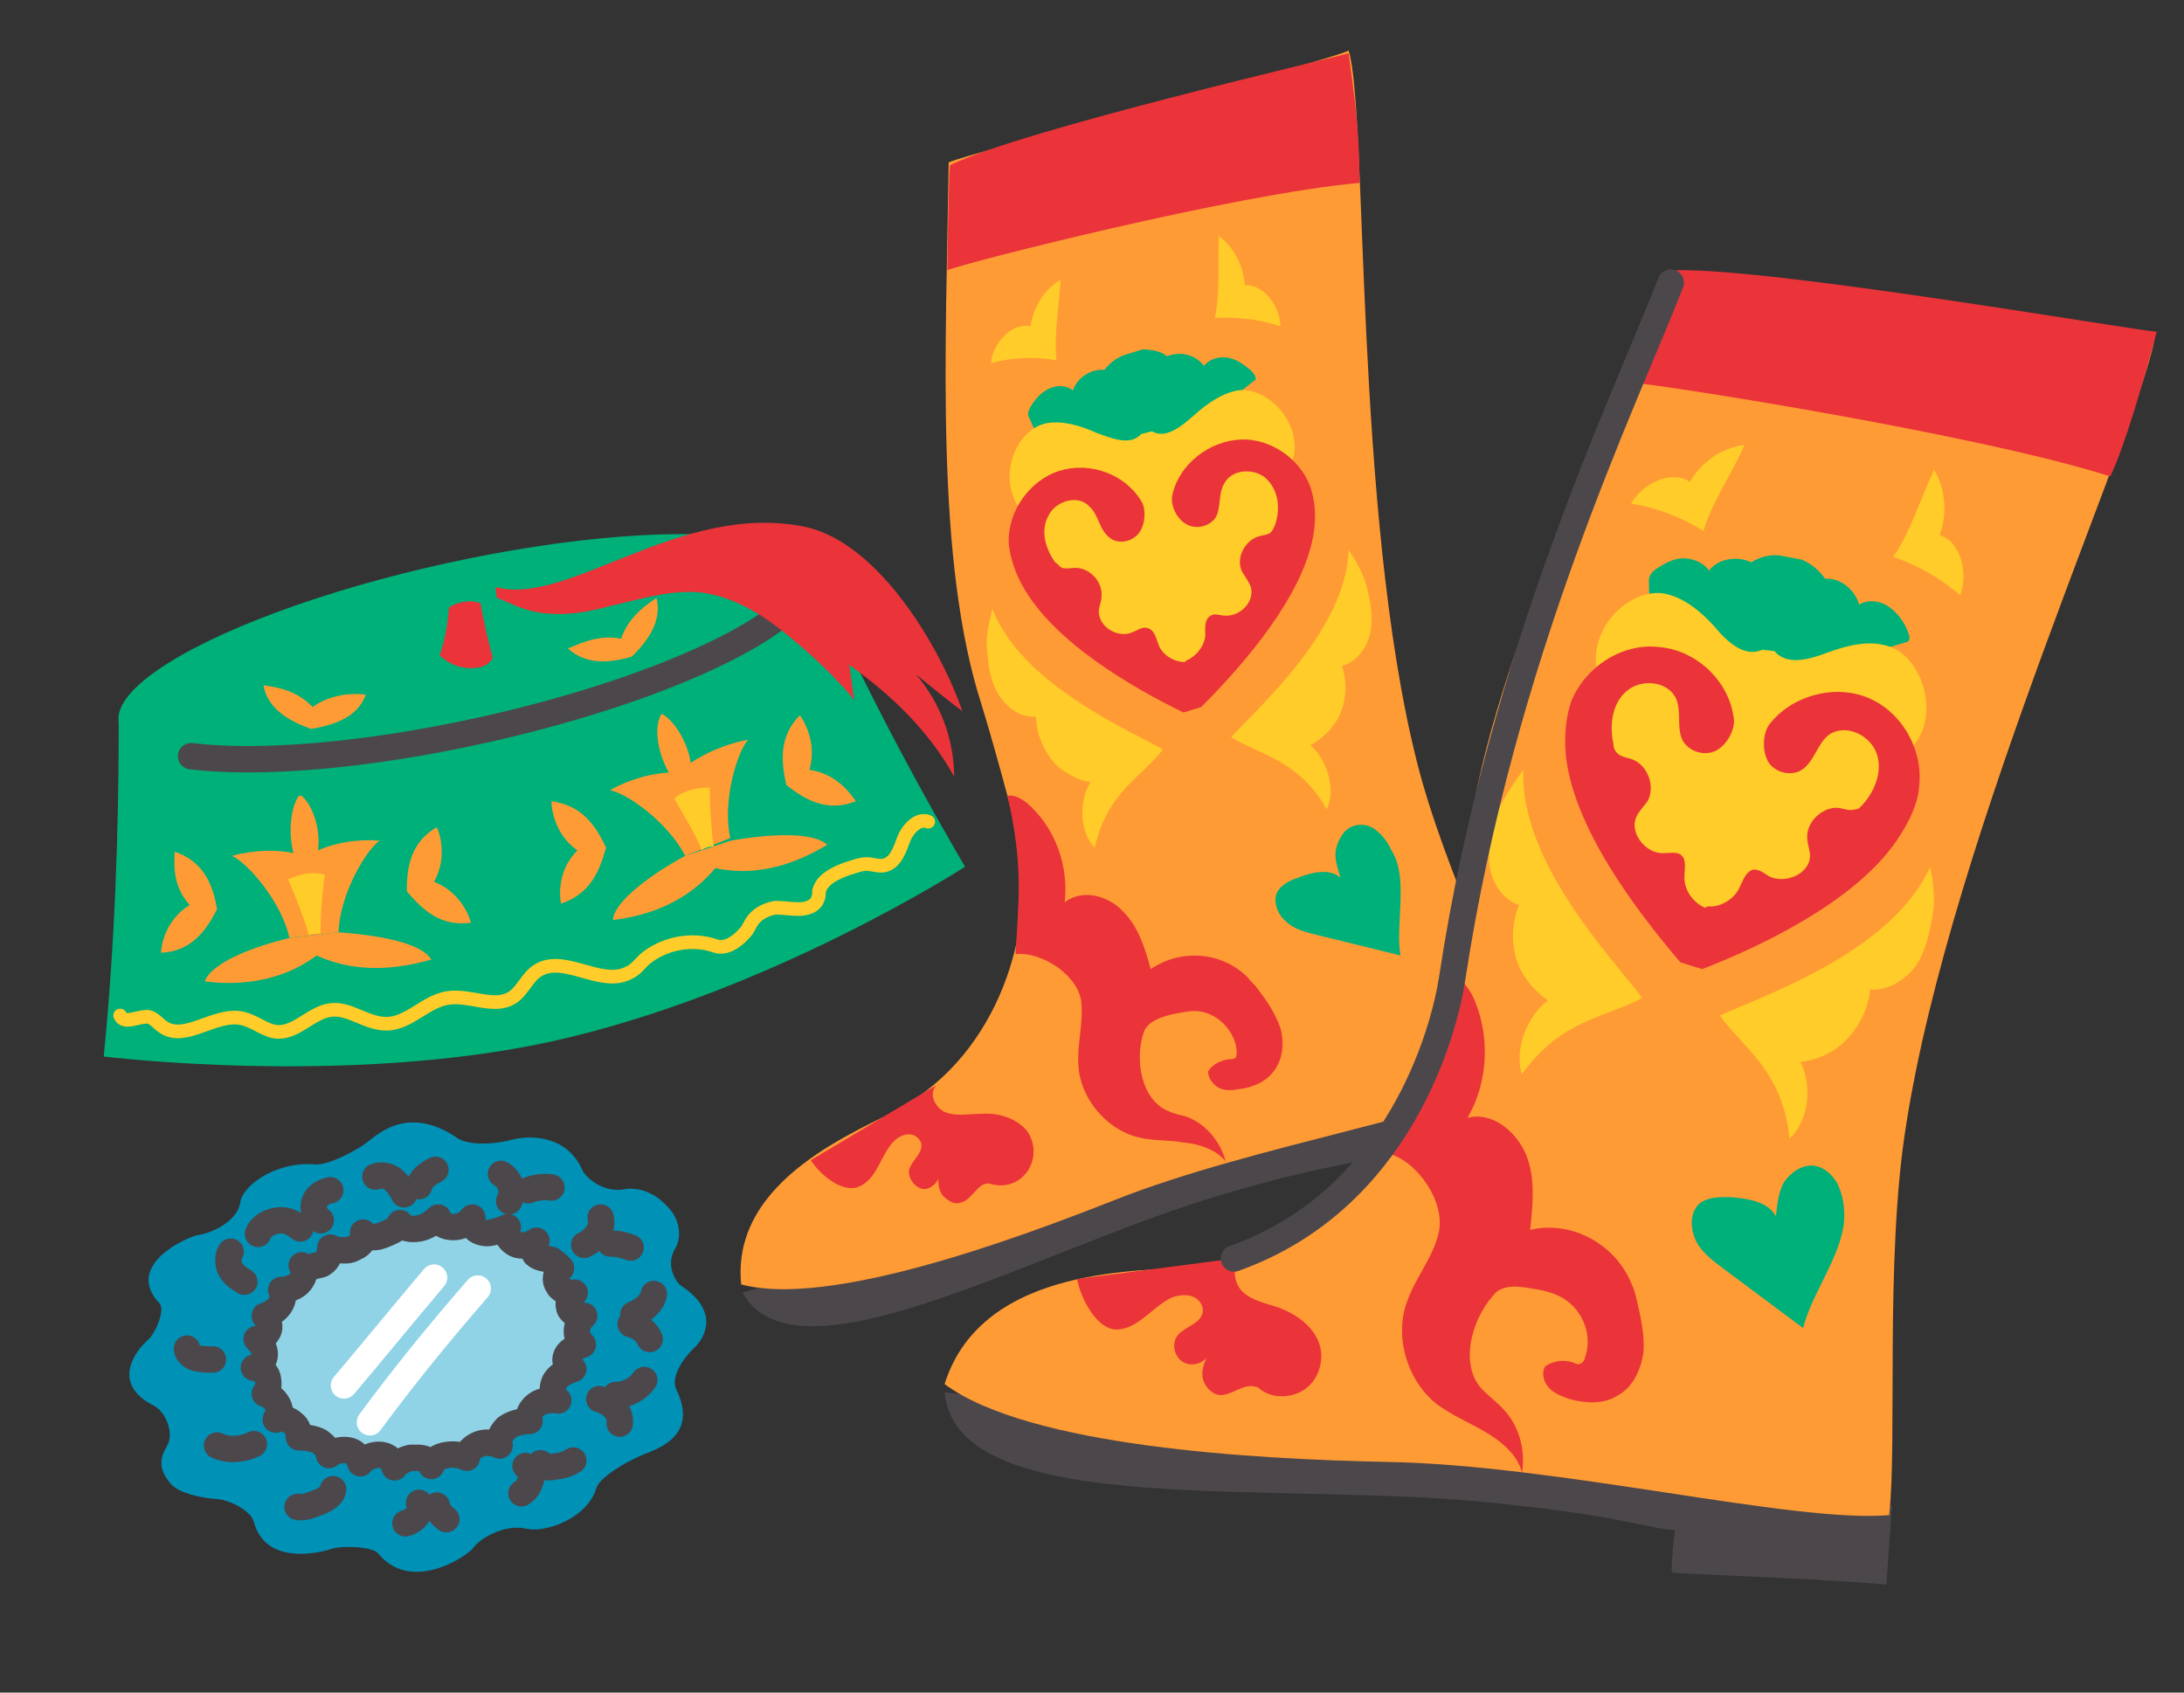
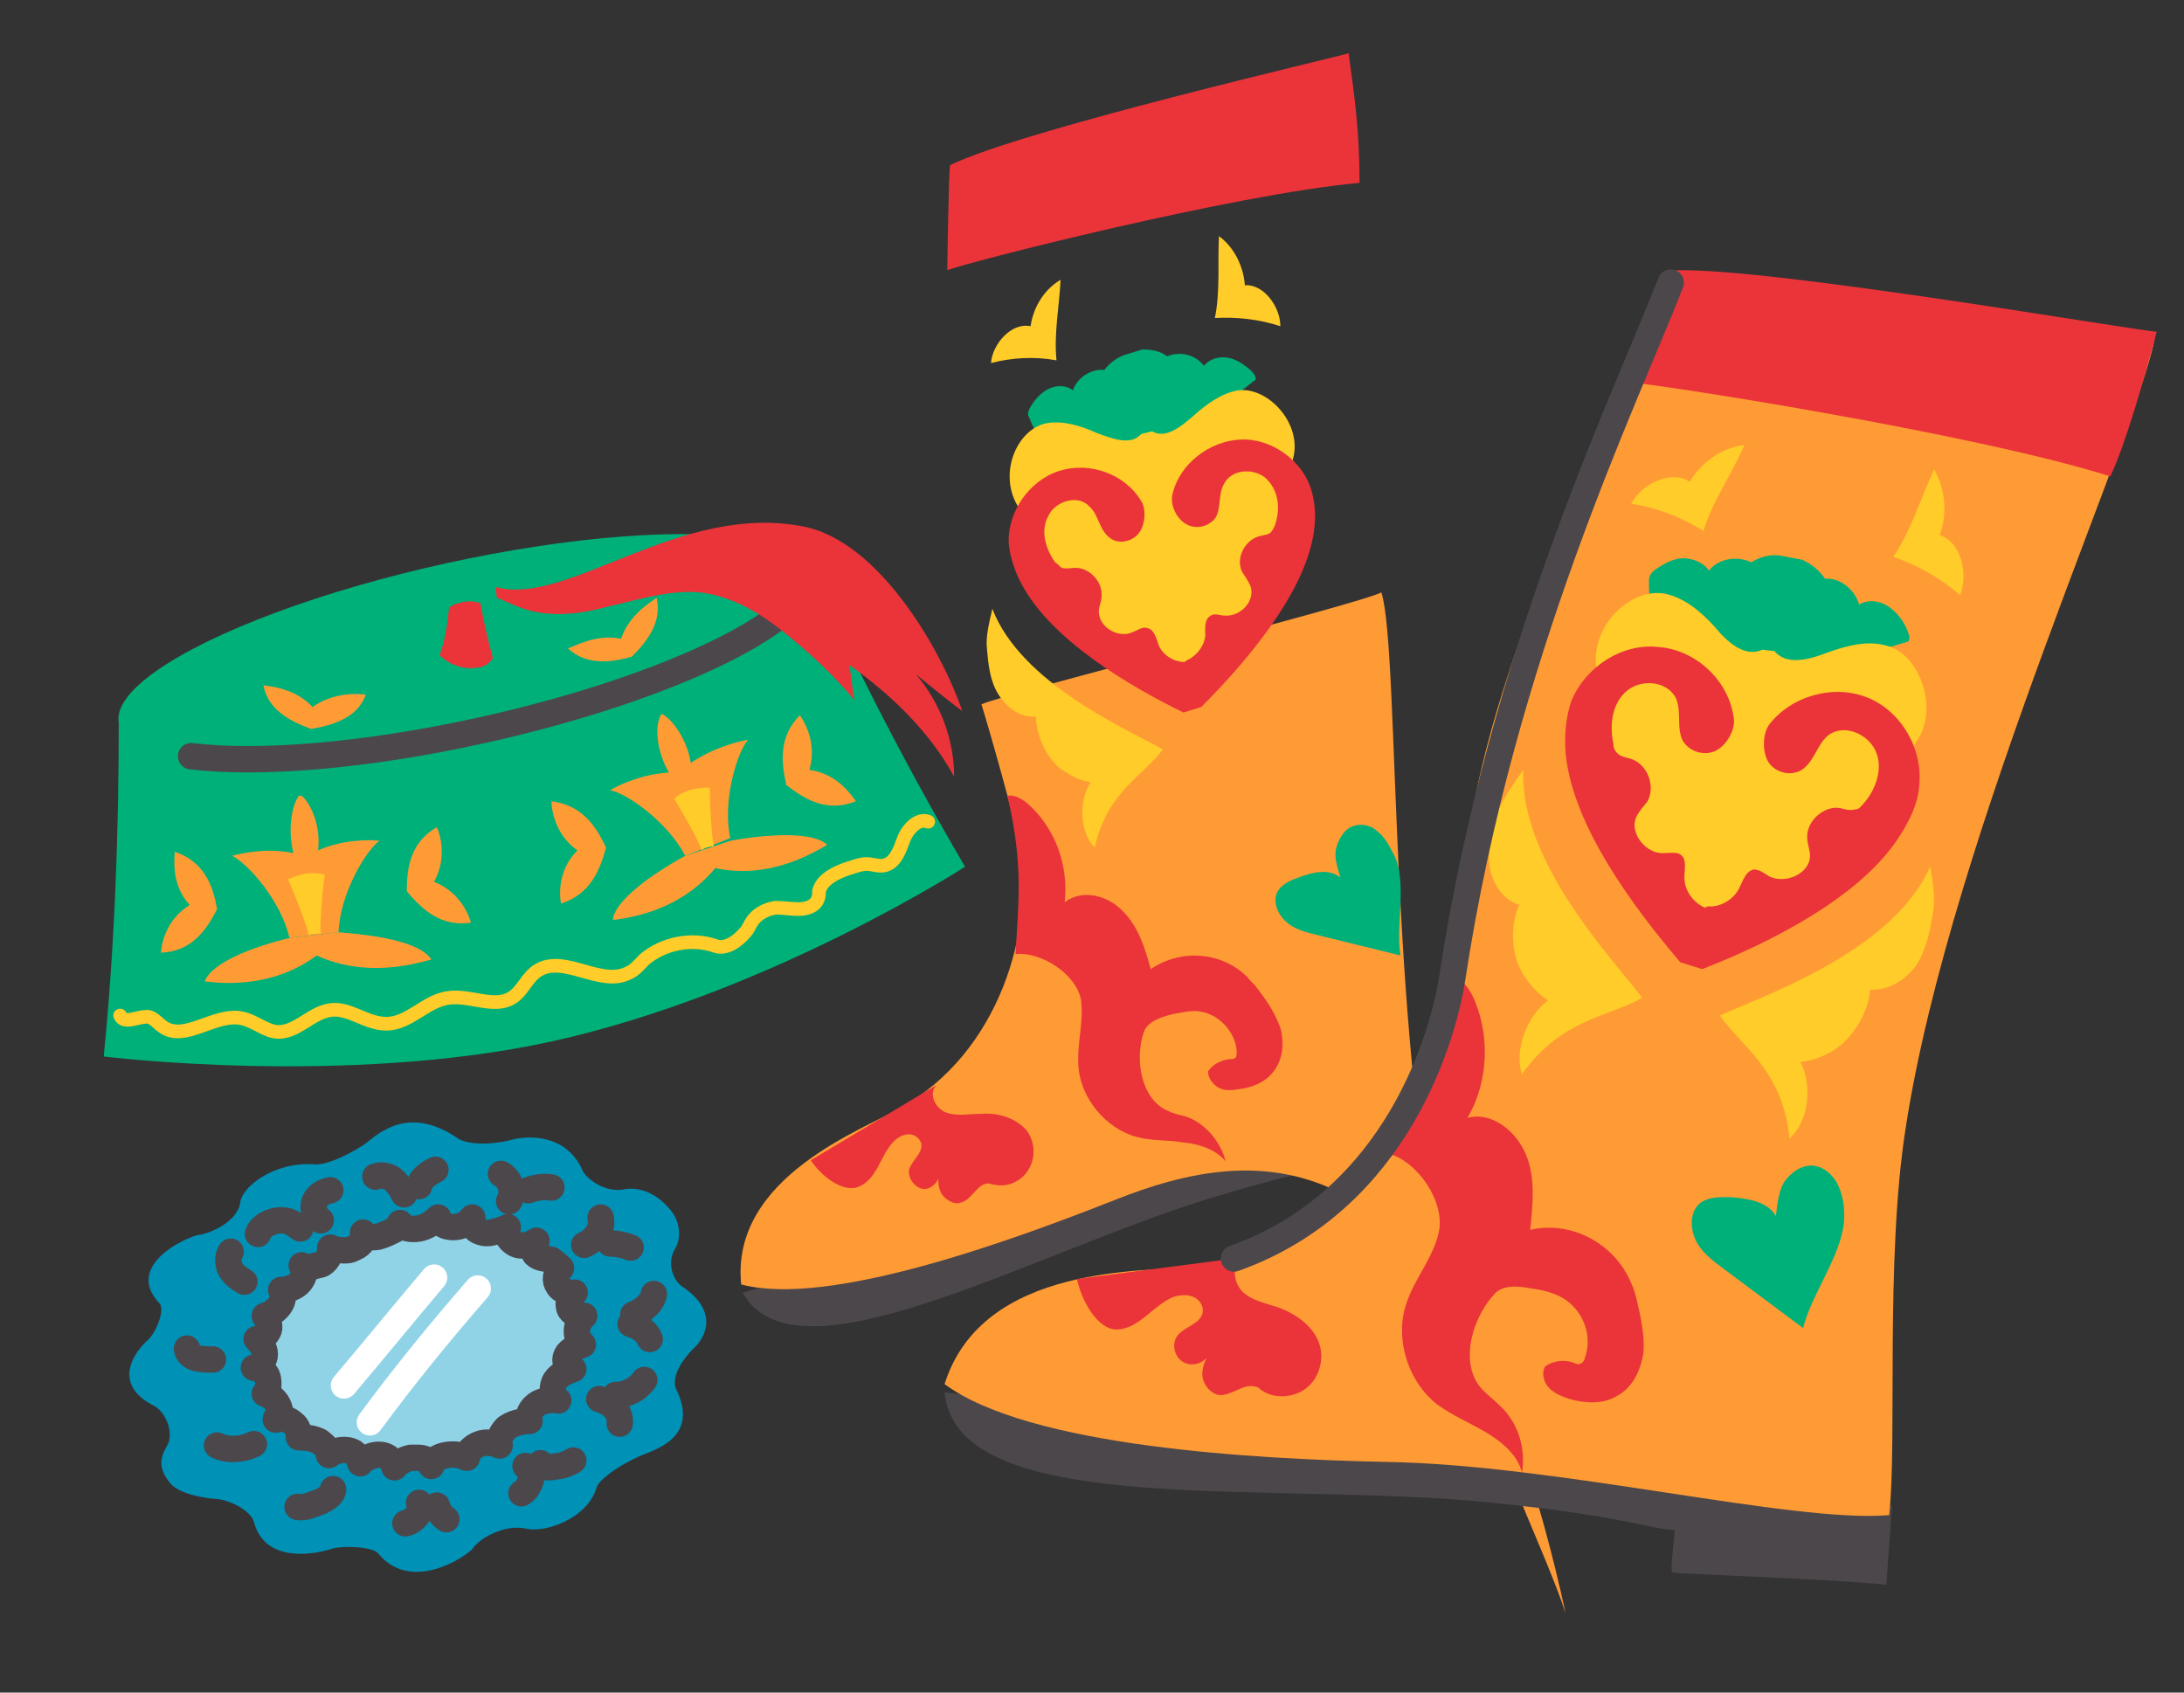
<svg xmlns="http://www.w3.org/2000/svg" id="Слой_1" x="0px" y="0px" viewBox="0 0 160 124" style="enable-background:new 0 0 160 124;" xml:space="preserve">
  <rect x="0" y="0" width="160" height="124" fill="#333333" stroke="none" />
  <style type="text/css"> .st0{fill:#4C474B;} .st1{fill:#FF9B35;} .st2{fill:#00B079;} .st3{fill:#FFCC29;} .st4{fill:#EA3439;} .st5{fill:none;stroke:#4C474B;stroke-width:1.933;stroke-linecap:round;stroke-miterlimit:10;} .st6{fill:none;stroke:#FFCC29;stroke-linecap:round;stroke-linejoin:round;stroke-miterlimit:10;} .st7{fill:#0091B7;} .st8{fill:#90D3E7;} .st9{fill:none;stroke:#4C474B;stroke-width:1.933;stroke-linecap:round;stroke-linejoin:round;stroke-miterlimit:10;} .st10{fill:none;stroke:#FFFFFF;stroke-width:1.933;stroke-linecap:round;stroke-miterlimit:10;} </style>
  <g>
    <path class="st0" d="M112.1,78.2c0.5,1.4,1.1,3.3,1.6,4.7c-3,0.9-12.6,4.6-12.7,4.5c-0.1-0.1-0.4-1-0.9-2.5 c-1.5,0.5-3.4,0.5-10.5,2.6c-13.4,3.9-31.2,14.4-35.2,7.2" />
-     <path class="st1" d="M81.7,87.9c-7.6,3-21,7.9-27.4,6.2c-0.8-7.9,9.1-11.4,11.6-12.9c7.4-4.1,9.9-13.2,8.8-19.3 c-0.4-2-2.2-8.4-2.8-10.3c-3.4-10.6-2.6-25.9-2.4-39.7c1.4-0.7,27.9-7.4,29.3-8.2c1.4,4.4,0.4,33.9,5,52.1c2,8,7.1,18.3,8.5,22.7 C106.7,81.6,91.8,83.9,81.7,87.9z" />
+     <path class="st1" d="M81.7,87.9c-7.6,3-21,7.9-27.4,6.2c-0.8-7.9,9.1-11.4,11.6-12.9c7.4-4.1,9.9-13.2,8.8-19.3 c-0.4-2-2.2-8.4-2.8-10.3c1.4-0.7,27.9-7.4,29.3-8.2c1.4,4.4,0.4,33.9,5,52.1c2,8,7.1,18.3,8.5,22.7 C106.7,81.6,91.8,83.9,81.7,87.9z" />
    <path class="st2" d="M92,27.8c0-0.3-0.2-0.5-0.4-0.7c-0.5-0.4-1-0.8-1.7-0.9c-0.6-0.1-1.3,0.1-1.7,0.6c-0.6-0.8-1.7-1.1-2.7-0.7 c-0.5-0.4-1.2-0.5-1.8-0.5L82.4,26c-0.6,0.2-1.1,0.6-1.5,1.1c-1-0.1-2,0.6-2.3,1.5c-0.5-0.4-1.2-0.4-1.8-0.1 c-0.6,0.3-1,0.8-1.3,1.3c-0.1,0.2-0.3,0.5-0.1,0.8c0.3,0.7,0.6,1.5,1.3,1.9c0.7,0.3,1.5,0.4,2.2,0.5c1.5,0.2,3,0.3,4.5,0.1 C86.4,32.7,89.5,29.7,92,27.8z" />
    <path class="st3" d="M94.7,33.7c0.8-2.6-1.8-5.4-4-5.1c-1.2,0.2-2.3,1-3.2,1.8c-0.9,0.8-2.1,1.8-3.1,1.2l-0.8,0.2 c-0.8,0.9-2.2,0.3-3.3-0.1c-1.1-0.5-2.4-0.9-3.6-0.7c-2.2,0.4-3.7,3.8-2,6.3c0.9,1.4,0.5,3.7,1.3,5.2c0.3,0.6,0.7,1,1.1,1.5 c2.4,2.5,5.4,4.4,8.6,5.6c0.5,0.2,1,0.3,1.5,0.3c1.1,0,2-0.8,2.7-1.5c2.7-2.9,4.5-6.6,5.1-10.4C95.1,36.6,95.3,34.7,94.7,33.7z" />
    <path class="st3" d="M85.2,54.9c-2.5-1.4-10.4-4.8-12.5-10.3c-0.2,0.9-0.5,2-0.4,2.9c0.1,1.1,0.2,2.3,0.8,3.3 c0.6,1,1.6,1.8,2.8,1.7c0,1.4,0.8,3.1,1.9,3.9c0.6,0.4,1.3,0.8,2.1,0.9c-0.9,1.4-0.8,3.7,0.3,4.8C81.1,58,83.8,56.8,85.2,54.9z" />
    <path class="st4" d="M88,51.8c3.2-3.2,7.4-8.1,8.2-12.5c0.2-1.1,0.2-2.2-0.1-3.3c-0.6-2.2-2.9-3.9-5.2-3.8s-4.5,1.8-5,4 c-0.2,0.8,0.3,1.8,1,2.2s1.6,0.2,2.1-0.4c0.5-0.7,0.2-1.8,0.7-2.6c0.6-1.1,2.3-1.1,3.1-0.3c0.9,0.9,1,2.2,0.6,3.4 c-0.1,0.2-0.2,0.4-0.3,0.5c-0.2,0.2-0.6,0.2-0.9,0.3c-1,0.3-1.7,1.6-1.2,2.6c0.2,0.3,0.4,0.6,0.6,1c0.4,1.1-0.7,2.3-1.9,2.2 c-0.3,0-0.7-0.2-1,0c-0.5,0.3-0.4,0.9-0.4,1.5c-0.1,0.8-0.7,1.5-1.4,1.8l-0.1,0.1c-0.8,0-1.6-0.5-1.9-1.2c-0.2-0.5-0.3-1.2-0.9-1.3 c-0.3-0.1-0.7,0.2-1,0.3c-1,0.5-2.5-0.3-2.5-1.5c0-0.4,0.2-0.7,0.2-1.1c0.1-1.1-0.9-2.1-1.9-2.1c-0.3,0-0.7,0.1-1,0 c-0.2-0.1-0.3-0.3-0.5-0.4c-0.7-1-1.1-2.3-0.5-3.4c0.5-1.1,2.2-1.6,3-0.7c0.7,0.6,0.7,1.7,1.5,2.3c0.6,0.5,1.6,0.3,2.1-0.3 c0.5-0.6,0.6-1.8,0.2-2.4c-1.2-2-3.8-2.9-6-2.2c-2.2,0.7-3.8,3-3.7,5.3c0.1,1.1,0.5,2.2,1,3.1c2.2,4,7.7,7.3,11.8,9.3L88,51.8z" />
-     <path class="st3" d="M90.2,54c1.9-2.1,8.4-7.8,8.6-13.7c0.5,0.7,1.1,1.8,1.3,2.6c0.3,1.1,0.5,2.3,0.3,3.4c-0.2,1.1-1,2.2-2.1,2.5 c0.5,1.3,0.3,3.2-0.6,4.3c-0.4,0.6-1,1.1-1.7,1.5c1.2,1,1.9,3.2,1.2,4.7C95.1,55.6,92.2,55.3,90.2,54z" />
    <path class="st3" d="M77.4,26.4c-1.6-0.3-3.3-0.2-4.8,0.2c0.1-1.4,1.5-3,2.9-2.7c0.2-1.4,1-2.7,2.2-3.4 C77.6,22.4,77.2,24.5,77.4,26.4z" />
    <path class="st3" d="M89,23.3c1.6-0.1,3.3,0.1,4.8,0.6c0-1.4-1.2-3.1-2.6-3c-0.1-1.4-0.8-2.8-1.9-3.6C89.2,19.2,89.4,21.4,89,23.3z " />
    <path class="st4" d="M98.8,3.9c0.4,3,0.8,5.5,0.8,9.5c-9.1,0.8-29.1,5.9-30.2,6.4c0-0.4,0.1-7.2,0.2-7.7 C74.9,9.5,97.9,4.2,98.8,3.9z" />
    <path class="st4" d="M73.8,58.3c0.5-0.1,1,0.2,1.4,0.5c2.1,1.8,3.1,4.6,2.8,7.3c1.3-1,3.2-0.5,4.3,0.7c1.1,1.1,1.6,2.7,2,4.2 c2.2-1.5,5.2-1.3,7.1,0.6c0.2,0.3,0.5,0.5,0.7,0.8c0.7,0.9,1.3,1.8,1.7,2.9c0.3,1.1,0.2,2.3-0.5,3.2c-0.6,0.8-1.6,1.2-2.6,1.3 c-0.5,0.1-1,0.1-1.4-0.1s-0.8-0.7-0.8-1.2c0.3-0.5,0.9-0.8,1.5-0.9c0.2,0,0.4,0,0.5-0.1c0.1-0.1,0.1-0.3,0.1-0.5 c-0.1-1.4-1.3-2.7-2.7-2.9c-0.7-0.1-1.4,0.1-2,0.2c-0.8,0.2-1.8,0.5-2.1,1.3c-0.7,2-0.2,5,1.8,5.8c0.4,0.2,0.9,0.3,1.3,0.4 c1.4,0.5,2.5,1.8,2.9,3.3c-0.7-0.9-2-1.3-3.1-1.4c-1.1-0.2-2.3-0.1-3.4-0.4c-2.3-0.6-4.2-2.9-4.3-5.3c-0.1-1.6,0.4-3.1,0.2-4.7 c-0.3-1.9-2.9-3.6-4.8-3.4C74.6,66.1,75,63.4,73.8,58.3z" />
    <path class="st4" d="M68.6,79.5c-0.6,0.6-0.1,1.7,0.7,2s1.7,0.1,2.6,0.1c1.2-0.1,2.5,0.3,3.3,1.2c0.6,0.8,0.7,1.9,0.2,2.8 c-0.5,0.9-1.5,1.4-2.5,1.2c-0.2,0-0.4-0.1-0.5-0.1c-0.8,0-1.2,1.2-2,1.4c-0.5,0.2-1.1-0.2-1.4-0.6c-0.3-0.5-0.3-1.1-0.2-1.6 c0.1,0.6-0.6,1.3-1.2,1.2c-0.6-0.1-1.1-0.8-1-1.4c0.2-0.7,1-1.2,0.9-1.9c-0.1-0.4-0.5-0.7-0.9-0.7c-0.4,0-0.8,0.2-1.1,0.5 c-1,1-1.2,2.7-2.5,3.3c-1.2,0.6-2.9-0.8-3.6-1.9" />
    <path class="st2" d="M102.6,70c-2-0.5-4.1-1-6.1-1.5c-0.8-0.2-1.7-0.4-2.3-1c-0.6-0.5-1-1.5-0.6-2.2c0.3-0.5,0.9-0.8,1.5-1 c1-0.4,2.3-0.7,3.1,0c-0.2-0.7-0.5-1.5-0.3-2.2s0.6-1.4,1.3-1.6c0.6-0.2,1.3,0,1.7,0.4c0.5,0.4,0.8,0.9,1.1,1.5 C103.2,64.4,102.2,67.8,102.6,70z" />
  </g>
  <g>
    <path class="st2" d="M70.7,63.5c-4.1-7-7.9-14.3-11.3-21.9L8.7,52.8c0,8.3-0.3,16.5-1.1,24.6c0,0,17.7,2.2,32.8-1.1 C56.3,72.8,70.7,63.5,70.7,63.5z" />
    <ellipse transform="matrix(0.977 -0.215 0.215 0.977 -9.393 8.428)" class="st2" cx="34" cy="47.4" rx="25.9" ry="6.3" />
    <path class="st5" d="M59.2,41.7c0.8,3.4-9.9,8.7-23.9,11.8C26.7,55.4,18.9,56,14,55.4" />
    <path class="st1" d="M22.9,51.8c-1.3-1.4-3.1-1.5-3.6-1.6c0.3,1.7,1.8,2.6,3.5,3.2c1.8-0.3,3.4-0.9,4-2.5 C26.3,50.8,24.4,50.7,22.9,51.8z" />
    <path class="st1" d="M45.5,46.8c0.6-1.8,2.2-2.7,2.6-3c0.4,1.7-0.6,3.1-1.8,4.3c-1.7,0.5-3.4,0.6-4.7-0.6 C42,47.4,43.7,46.4,45.5,46.8z" />
    <g>
      <path class="st1" d="M24.8,68.3c0.1-2.8,2-6,3-6.7c-0.7-0.1-2.7-0.1-4.5,0.7c0.2-1.6-0.4-3.3-1.2-4l-0.2,0 c-0.6,0.8-0.8,2.7-0.4,4.2c-1.9-0.4-3.8,0-4.5,0.2c1.1,0.5,3.6,3.3,4.2,6" />
      <path class="st1" d="M24.8,68.3c2.7,0.2,6,0.7,6.8,2c-1.5,0.4-4.9,1.3-8.4-0.3c-3.1,2.3-6.6,2.1-8.2,1.9c0.5-1.4,3.7-2.6,6.3-3.2" />
      <path class="st1" d="M31.8,64.6c2,0.8,2.6,2.6,2.7,3c-2.2,0.3-3.5-0.9-4.7-2.3c0-1.8,0.3-3.6,2.2-4.7C32.2,61,32.8,62.8,31.8,64.6 z" />
      <path class="st1" d="M13.9,66.3c-1.8,1.1-2.1,3-2.1,3.5c2.2-0.1,3.3-1.6,4.1-3.2c-0.3-1.8-1-3.5-3.1-4.2 C12.8,62.9,12.5,64.8,13.9,66.3z" />
      <path class="st3" d="M23.5,68.4c-0.1-0.8,0.2-3.9,0.3-4.3c-1.2-0.4-2.3,0.2-2.7,0.3c0.7,1.6,1.5,3.8,1.5,4.1 C22.9,68.4,23.2,68.4,23.5,68.4z" />
    </g>
    <g>
      <path class="st1" d="M50.2,62.7c-1.3-2.5-4.3-4.6-5.5-4.8c0.6-0.4,2.4-1.2,4.3-1.3c-0.8-1.4-1.1-3.2-0.6-4.2l0.1-0.1 c0.9,0.5,1.9,2.1,2.1,3.6c1.6-1.1,3.5-1.6,4.2-1.7c-0.8,0.9-1.9,4.5-1.3,7.2" />
      <path class="st1" d="M50.2,62.7C47.8,64,45,66,44.9,67.4c1.6-0.2,5-0.8,7.5-3.8c3.8,0.8,6.8-0.9,8.2-1.7c-1-1-4.4-0.8-7.1-0.3" />
      <path class="st1" d="M42.3,62.3c-1.5,1.5-1.3,3.4-1.2,3.9c2.1-0.7,2.8-2.3,3.3-4.1c-0.8-1.7-1.8-3.1-4-3.4 C40.4,59.2,40.6,61.1,42.3,62.3z" />
      <path class="st1" d="M59.3,56.4c2.1,0.3,3.1,1.9,3.4,2.3c-2,0.8-3.6,0-5.1-1.2c-0.4-1.8-0.5-3.6,1-5.1 C58.8,52.7,59.9,54.3,59.3,56.4z" />
      <path class="st3" d="M51.4,62.3c-0.2-0.8-1.8-3.4-2-3.8c0.9-0.8,2.2-0.8,2.6-0.8c0,1.7,0.2,4.1,0.3,4.3C52,62,51.6,62.1,51.4,62.3 z" />
    </g>
    <path class="st6" d="M8.8,74.4c0.3,0.7,1.4,0,2.1,0.1c0.4,0.1,0.7,0.5,1,0.7c1.6,1.2,3.8-1,5.8-0.6c1,0.2,1.8,1,2.7,1 c1.4,0,2.4-1.4,3.8-1.6c1.4-0.2,2.6,1,4.1,1c1.7,0,2.9-1.7,4.6-1.9c1.6-0.2,3.3,0.8,4.6,0c0.8-0.5,1.1-1.5,1.9-2 c1.9-1.2,4.6,1.2,6.6,0.2c0.5-0.2,0.8-0.6,1.2-1c1.4-1.2,3.5-1.6,5.2-1c0.8,0.3,1.7-0.4,2.2-1c0.2-0.2,0.3-0.5,0.5-0.8 c0.4-0.6,1.1-0.9,1.7-1c0.6,0,1.1,0.1,1.7,0.1c0.6,0,1.2-0.2,1.4-0.7c0.1-0.2,0.1-0.4,0.1-0.6c0.2-0.9,1.3-1.4,2.2-1.7 c0.4-0.1,0.8-0.3,1.3-0.3c0.4,0,0.9,0.2,1.3,0.1c0.8-0.2,1.1-1.1,1.4-1.9c0.3-0.8,1.1-1.6,1.8-1.3" />
    <path class="st4" d="M36.1,48.2c-0.2,0.4-0.7,0.7-1.1,0.7c-1,0.2-2.1-0.2-2.8-0.9c0.4-1,0.6-2.4,0.7-3.5c0.6-0.4,1.6-0.6,2.3-0.3 C35.4,45.4,35.8,47.1,36.1,48.2z" />
    <path class="st4" d="M36.4,43.8c0.6,0.2,1.1,0.5,1.7,0.7c2.1,0.8,4.4,0.5,6.6-0.1c2.2-0.5,4.4-1.2,6.6-1c2.5,0.3,4.7,1.7,6.6,3.3 c1.7,1.4,3.3,2.9,4.7,4.6c-0.2-0.9-0.2-1.7-0.4-2.6c3.1,2.2,5.9,4.9,7.7,8.2c0-2.7-1-5.4-2.8-7.5c1.1,0.9,2.2,1.8,3.4,2.7 C69,47.7,64.5,39.8,59,38.6c-9.2-1.9-17.4,5.9-22.7,4.4" />
  </g>
  <g>
    <path class="st0" d="M138.6,110.3c-0.1,1.8-0.3,4.1-0.4,5.8c-3.6-0.4-15.6-0.8-15.7-0.9c-0.1-0.1,0-1.3,0.2-3.1 c-1.9-0.1-3.8-1-12.4-1.9c-16.2-1.9-40.2,1.4-41.1-8.2" />
    <path class="st1" d="M101.5,107.1c-9.5-0.2-26.1-1.1-32.3-5.7c2.8-8.9,14.9-8.2,18.3-8.6c9.9-1.1,16.6-9.7,18.2-16.8 c0.5-2.3,1.4-10,1.6-12.3c1.1-12.9,8.9-29.1,15.4-43.8c1.9-0.2,33.4,4.6,35.2,4.5c-0.5,5.4-15,36.6-18.3,58.3 c-1.5,9.6-0.6,23-1.2,28.3C131.3,111.6,114.2,107.3,101.5,107.1z" />
    <path class="st2" d="M139.8,47c0.2-0.3,0-0.6-0.1-0.9c-0.3-0.7-0.8-1.3-1.4-1.7c-0.6-0.4-1.5-0.5-2.1-0.1c-0.3-1.1-1.4-2-2.5-1.9 c-0.4-0.6-1-1.1-1.7-1.4l-1.6-0.3c-0.7-0.1-1.5,0.1-2.1,0.5c-1-0.5-2.4-0.3-3.1,0.6c-0.4-0.6-1.2-0.9-1.9-0.9c-0.7,0-1.4,0.4-2,0.8 c-0.3,0.2-0.5,0.5-0.5,0.8c0,0.9,0,1.9,0.6,2.6s1.4,1.1,2.1,1.6c1.5,0.9,3.1,1.7,4.8,2.2C131.7,49.8,136.3,48,139.8,47z" />
    <path class="st3" d="M140.2,54.6c2-2.4,0.5-6.7-2-7.3c-1.4-0.4-2.9,0-4.3,0.5c-1.3,0.5-3,1-3.9-0.1l-0.9-0.1 c-1.3,0.6-2.6-0.6-3.5-1.7c-1-1.1-2.2-2.1-3.6-2.4c-2.5-0.5-5.7,2.4-5,5.8c0.4,1.9-1.1,4.2-1,6.2c0,0.7,0.3,1.4,0.6,2.1 c1.5,3.8,3.8,7.2,6.7,9.9c0.4,0.4,0.9,0.8,1.4,1c1.2,0.5,2.5,0.1,3.6-0.4c4.2-1.8,7.8-5,10.2-8.9C139.2,57.9,140.4,55.9,140.2,54.6 z" />
    <path class="st3" d="M120.3,73.1c-2-2.7-9-9.9-8.7-16.7c-0.6,0.8-1.4,2-1.8,2.9c-0.5,1.3-0.8,2.6-0.7,3.9s0.9,2.7,2.2,3.1 c-0.7,1.5-0.6,3.7,0.3,5.1c0.5,0.8,1.1,1.4,1.8,1.9c-1.5,1.1-2.5,3.6-1.9,5.4C114.4,74.6,117.9,74.5,120.3,73.1z" />
    <path class="st4" d="M124.7,71c4.9-1.9,11.7-5.3,14.5-9.8c0.7-1.1,1.3-2.3,1.4-3.6c0.3-2.7-1.3-5.5-3.8-6.5s-5.6-0.1-7.2,2 c-0.5,0.7-0.5,2.1,0,2.8c0.5,0.7,1.6,1,2.4,0.5c0.9-0.6,1.1-1.8,1.9-2.5c1.1-0.9,2.9-0.2,3.5,1.1s0,2.9-0.9,3.9 c-0.2,0.2-0.3,0.4-0.6,0.4c-0.4,0.1-0.7,0-1.1-0.1c-1.2-0.2-2.5,1-2.4,2.2c0,0.4,0.2,0.9,0.2,1.3c0,1.3-1.8,2.1-3,1.5 c-0.3-0.2-0.7-0.5-1.1-0.5c-0.6,0.1-0.8,0.8-1.1,1.4c-0.4,0.8-1.4,1.4-2.3,1.3l-0.2,0.1c-0.9-0.4-1.5-1.3-1.5-2.2 c0-0.6,0.2-1.4-0.3-1.7c-0.3-0.2-0.8-0.1-1.2-0.1c-1.3,0.1-2.6-1.5-2-2.7c0.2-0.4,0.5-0.7,0.8-1.1c0.6-1.1,0-2.7-1.2-3.1 c-0.4-0.1-0.8-0.2-1-0.4c-0.2-0.2-0.3-0.4-0.3-0.7c-0.3-1.4-0.1-3,1-3.9s3-0.7,3.6,0.6c0.4,1,0,2.2,0.5,3.1 c0.5,0.8,1.6,1.1,2.4,0.7c0.8-0.4,1.5-1.6,1.3-2.5c-0.4-2.7-2.8-4.9-5.5-5.1c-2.7-0.3-5.4,1.5-6.4,4c-0.4,1.2-0.5,2.5-0.4,3.8 c0.5,5.3,5,11.3,8.4,15.3L124.7,71z" />
    <path class="st3" d="M126,74.4c3-1.4,12.6-4.6,15.4-10.9c0.2,1,0.4,2.4,0.2,3.4c-0.2,1.3-0.5,2.7-1.2,3.8c-0.8,1.1-2.1,1.9-3.4,1.8 c-0.1,1.6-1.2,3.5-2.6,4.4c-0.8,0.5-1.6,0.8-2.5,0.9c0.9,1.7,0.6,4.4-0.8,5.6C130.6,78.4,127.6,76.7,126,74.4z" />
    <path class="st3" d="M124.8,38.9c-1.6-1-3.4-1.7-5.3-2c0.8-1.5,3-2.5,4.3-1.6c0.8-1.4,2.3-2.5,4-2.7 C126.9,34.7,125.4,36.8,124.8,38.9z" />
    <path class="st3" d="M138.7,40.8c1.8,0.6,3.5,1.6,4.9,2.8c0.6-1.5,0.1-3.9-1.5-4.4c0.6-1.6,0.4-3.4-0.4-4.8 C140.7,36.5,140,38.9,138.7,40.8z" />
    <path class="st4" d="M158,24.3c-0.9,3.4-2.3,8.3-3.4,10.6c-10.1-3.2-34-6.9-35.4-6.9c0.2-0.5,3.4-7.7,3.6-8.2 C129.8,19.6,156.9,24.3,158,24.3z" />
    <path class="st4" d="M106.5,71.6c0.6,0.1,1,0.7,1.3,1.2c1.4,2.8,1.3,6.4-0.3,9.1c1.8-0.5,3.6,1,4.3,2.7s0.5,3.6,0.3,5.5 c3-0.7,6.2,1,7.4,3.9c0.2,0.4,0.3,0.8,0.4,1.2c0.3,1.3,0.6,2.6,0.5,3.9c-0.2,1.3-0.8,2.6-2,3.2c-1,0.6-2.3,0.5-3.4,0.2 c-0.6-0.2-1.1-0.4-1.5-0.8c-0.4-0.4-0.6-1.1-0.3-1.6c0.6-0.4,1.3-0.5,2-0.3c0.2,0.1,0.4,0.2,0.6,0.1c0.2-0.1,0.3-0.3,0.3-0.4 c0.6-1.6-0.1-3.5-1.6-4.4c-0.7-0.4-1.5-0.6-2.3-0.7c-1-0.2-2.2-0.3-2.8,0.5c-1.7,1.9-2.5,5.3-0.7,7c0.4,0.4,0.8,0.7,1.2,1.1 c1.3,1.2,1.9,3.1,1.6,4.9c-0.3-1.3-1.5-2.3-2.7-3s-2.4-1.2-3.5-2c-2.2-1.7-3.2-5-2.2-7.6c0.6-1.7,1.9-3.2,2.3-5 c0.5-2.2-1.5-5.2-3.7-5.8C103.8,80.3,105.5,77.6,106.5,71.6z" />
    <path class="st4" d="M91.2,92.1c-1,0.3-0.9,1.8-0.2,2.5c0.7,0.7,1.8,0.9,2.7,1.2c1.3,0.5,2.6,1.4,3,2.8c0.3,1.1-0.1,2.4-1,3.1 c-0.9,0.7-2.3,0.8-3.2,0.2c-0.2-0.1-0.3-0.3-0.5-0.3c-0.9-0.3-1.8,0.7-2.7,0.6c-0.6-0.1-1.1-0.7-1.2-1.3c-0.1-0.6,0.2-1.3,0.5-1.8 c-0.2,0.7-1.2,1.1-1.9,0.7c-0.7-0.4-0.9-1.4-0.4-2c0.5-0.6,1.6-0.8,1.8-1.6c0.1-0.5-0.2-1-0.7-1.2s-1-0.1-1.4,0 c-1.5,0.6-2.5,2.3-4.1,2.4c-1.5,0.1-2.7-2.2-3-3.7" />
    <path class="st2" d="M132.1,97.3c-2-1.5-3.9-2.9-5.9-4.4c-0.8-0.6-1.6-1.2-2-2.1c-0.4-0.9-0.4-2.1,0.4-2.7c0.6-0.4,1.3-0.4,2.1-0.4 c1.3,0.1,2.8,0.3,3.4,1.4c0.1-0.9,0.2-1.8,0.6-2.5c0.5-0.7,1.3-1.3,2.2-1.2c0.7,0.1,1.3,0.6,1.7,1.3c0.3,0.6,0.5,1.4,0.5,2.1 C135.3,91.5,132.7,94.7,132.1,97.3z" />
  </g>
  <path class="st5" d="M122.4,20.7c-3.3,8.5-12.4,27.2-16,50.9c-0.6,4-3.9,16.3-16,20.6" />
  <g>
    <path class="st7" d="M49.5,91.4c-0.8,1.3,0,2.5,0.4,2.8c2.9,1.9,1.7,3.9,0.9,4.6c-1,1-1.7,2.3-1.2,3.1c1.7,3.7-2.1,4.4-3,4.9 c-1.5,0.7-2.8,1.7-2.9,2.2c-0.7,2.3-3.8,3.3-5.1,3c-1.7-0.4-3.6,0.8-4,1.5c-1.1,1-4.7,3-6.9,0.3c-0.4-0.5-2.7-0.6-3.5-0.3 c-1.3,0.4-4.8,1-5.6-2c-0.2-0.8-1.8-1.7-3-1.7c0,0-2.3-0.2-3.1-1.1c-1.2-1.4-0.5-2.3-0.2-2.9c0.4-0.8-0.1-2.3-1-2.8 c-3.2-1.6-1.4-4-0.5-4.8c0.6-0.5,1.3-2.2,0.9-2.7c-2.4-2.5,1.1-4.5,2.7-5c1-0.1,3-1,3.2-2.4c0.1-1.1,2.4-3,5.4-2.8 c0.7,0.1,2.2-0.5,3.6-1.4c0.8-0.5,3-3.1,6.8-0.6c0.7,0.6,2.6,0.6,4.1,0.2c1.1-0.3,4-0.5,5.2,2.3c0.2,0.4,1.5,1.7,3.2,1.3 c1-0.1,2.1,0.3,3,1.3C49.9,89.4,49.9,90.7,49.5,91.4z" />
    <path class="st8" d="M41.1,92.9c-0.4,0.4-0.5,0.9-0.2,1.3c0.1,0.2,0.3,0.3,0.5,0.4c0.2,0.1,0.5,0.2,0.7,0.1 c-0.4,0.3-0.5,0.7-0.4,1.1s0.6,0.6,1.1,0.6c-0.7,0.6-0.7,1.6-0.1,2.1c-0.5,0.2-1,0.4-1.2,0.8c-0.2,0.4,0,0.9,0.5,1 c-0.6,0.2-1.2,0.5-1.4,1c-0.2,0.5-0.1,1,0.3,1.3c-0.5-0.1-1.2,0-1.6,0.3s-0.7,0.8-0.5,1.2c-0.6,0-1.3,0.2-1.7,0.5 c-0.4,0.4-0.6,0.9-0.5,1.3c-0.4-0.2-1-0.3-1.5-0.1c-0.5,0.2-0.9,0.6-0.9,1c-0.4-0.2-0.9-0.3-1.5-0.2s-1,0.4-1.1,0.8 c-0.1-0.4-0.5-0.6-1-0.6c-0.2,0-0.4,0-0.5,0c-0.5,0.1-1,0.4-1.2,0.7c-0.1-0.3-0.2-0.6-0.6-0.8c-0.6-0.3-1.5,0-1.9,0.5 c-0.1-0.3-0.2-0.6-0.5-0.8c-0.5-0.3-1.3-0.2-1.8,0.2c0-0.4-0.3-0.7-0.7-1c-0.4-0.2-0.9-0.3-1.5-0.3c0-0.4-0.1-0.8-0.4-1 c-0.3-0.3-0.8-0.5-1.3-0.3c0-0.1,0.1-0.2,0.2-0.3c0.1-0.1,0.1-0.3,0.1-0.4c-0.1-0.5-0.5-1-1.1-1.2c0.3-0.3,0.3-0.8,0.2-1.2 c-0.1-0.4-0.5-0.6-1-0.7c0.5-0.1,0.8-0.6,0.8-1c0-0.4-0.3-0.8-0.6-1.1c0.5,0,0.8-0.4,0.9-0.7c0.1-0.3-0.1-0.7-0.3-1 c1-0.3,1.6-1.2,1.2-1.9c0.5,0,1.1-0.2,1.4-0.6s0.4-0.8,0.1-1.2c0.1,0.2,0.5,0.2,0.8,0.1c0.2-0.1,0.5-0.1,0.7-0.2 c0.5-0.3,0.6-0.8,0.6-1.2c0.3,0.2,0.8,0.2,1.2,0.2c0.2,0,0.4-0.1,0.6-0.2c0.5-0.2,0.8-0.7,0.6-1.1c0.2,0.3,0.6,0.4,1.1,0.3 c0.4-0.1,0.8-0.3,1.2-0.5c0.2-0.1,0.5-0.3,0.4-0.5c0.2,0.4,0.8,0.5,1.4,0.4c0.5-0.1,1-0.4,1.4-0.8c0,0.4,0.5,0.7,1.1,0.7 c0.6,0,1.1-0.3,1.4-0.7c0,0.3,0.1,0.7,0.3,0.9c0.3,0.2,0.7,0.3,1.1,0.2c0.4-0.1,0.8-0.2,1.2-0.4c-0.2,0.4,0,0.9,0.5,1.2 s1.2,0.1,1.6-0.2c-0.3,0.3-0.3,0.7-0.1,1c0.3,0.3,0.8,0.3,1.2,0.4C40.8,92.6,41,92.8,41.1,92.9z" />
    <path class="st9" d="M18.9,90.4c0.2-0.6,1-1,1.7-1c0.6,0,1,0.3,1.4,0.6" />
    <path class="st9" d="M23.5,89.4c-0.4-0.3-0.6-0.8-0.5-1.2c0.1-0.5,0.6-0.9,1.2-1" />
    <path class="st9" d="M17.9,93.9c-0.5-0.3-0.9-0.6-1.1-1.1c-0.1-0.4-0.1-0.8,0.1-1.1" />
    <path class="st9" d="M13.7,98.8c0,0.3,0.3,0.6,0.7,0.7c0.4,0.1,0.8,0.1,1.2,0.1" />
    <path class="st9" d="M15.9,105.9c0.8,0.4,1.9,0.3,2.7-0.1" />
    <path class="st9" d="M21.8,110.4c0.6,0.1,1.1-0.2,1.7-0.4c0.4-0.2,0.9-0.5,0.9-0.9" />
    <path class="st9" d="M29.7,111.6c0.8-0.2,1.3-1,1-1.5" />
    <path class="st9" d="M32.7,111.3c-0.4-0.3-0.6-0.6-0.7-1" />
    <path class="st9" d="M38.5,107.4c0.3,0.3,0.5,0.7,0.4,1s-0.3,0.8-0.7,1" />
    <path class="st9" d="M39.6,107.2c0.1,0.2,0.4,0.3,0.6,0.3c0.3,0,0.5-0.1,0.8-0.1c0.4-0.1,0.7-0.2,1-0.4" />
    <path class="st9" d="M43.9,102.5c1,0.3,1.6,1,1.5,1.8" />
    <path class="st9" d="M45.1,102.2c0.9,0,1.7-0.5,2.1-1.1" />
    <path class="st9" d="M27.5,86.2c0.5-0.2,1.1,0,1.4,0.3s0.5,0.6,0.7,1" />
    <path class="st9" d="M30.7,86.9c0.1-0.5,0.6-0.9,1.2-1.2" />
    <path class="st9" d="M36.7,86c0.7,0.4,1,1.3,0.6,2" />
    <path class="st9" d="M42.8,91.2c0.9-0.4,1.4-1.3,1.2-2" />
    <path class="st9" d="M38.7,87.2c0.5-0.2,1.2-0.3,1.7-0.2" />
    <path class="st9" d="M44.7,91.1c0.5,0,1,0.1,1.5,0.3" />
    <path class="st9" d="M46.2,97c0.7,0.2,1.2,0.6,1.4,1.1" />
    <path class="st9" d="M46.4,96.3c0.8-0.3,1.4-0.9,1.5-1.5" />
    <path class="st9" d="M41.1,92.9c-0.4,0.4-0.5,0.9-0.2,1.3c0.1,0.2,0.3,0.3,0.5,0.4c0.2,0.1,0.5,0.2,0.7,0.1 c-0.4,0.3-0.5,0.7-0.4,1.1s0.6,0.6,1.1,0.6c-0.7,0.6-0.7,1.6-0.1,2.1c-0.5,0.2-1,0.4-1.2,0.8c-0.2,0.4,0,0.9,0.5,1 c-0.6,0.2-1.2,0.5-1.4,1c-0.2,0.5-0.1,1,0.3,1.3c-0.5-0.1-1.2,0-1.6,0.3s-0.7,0.8-0.5,1.2c-0.6,0-1.3,0.2-1.7,0.5 c-0.4,0.4-0.6,0.9-0.5,1.3c-0.4-0.2-1-0.3-1.5-0.1c-0.5,0.2-0.9,0.6-0.9,1c-0.4-0.2-0.9-0.3-1.5-0.2s-1,0.4-1.1,0.8 c-0.1-0.4-0.5-0.6-1-0.6c-0.2,0-0.4,0-0.5,0c-0.5,0.1-1,0.4-1.2,0.7c-0.1-0.3-0.2-0.6-0.6-0.8c-0.6-0.3-1.5,0-1.9,0.5 c-0.1-0.3-0.2-0.6-0.5-0.8c-0.5-0.3-1.3-0.2-1.8,0.2c0-0.4-0.3-0.7-0.7-1c-0.4-0.2-0.9-0.3-1.5-0.3c0-0.4-0.1-0.8-0.4-1 c-0.3-0.3-0.8-0.5-1.3-0.3c0-0.1,0.1-0.2,0.2-0.3c0.1-0.1,0.1-0.3,0.1-0.4c-0.1-0.5-0.5-1-1.1-1.2c0.3-0.3,0.3-0.8,0.2-1.2 c-0.1-0.4-0.5-0.6-1-0.7c0.5-0.1,0.8-0.6,0.8-1c0-0.4-0.3-0.8-0.6-1.1c0.5,0,0.8-0.4,0.9-0.7c0.1-0.3-0.1-0.7-0.3-1 c1-0.3,1.6-1.2,1.2-1.9c0.5,0,1.1-0.2,1.4-0.6s0.4-0.8,0.1-1.2c0.1,0.2,0.5,0.2,0.8,0.1c0.2-0.1,0.5-0.1,0.7-0.2 c0.5-0.3,0.6-0.8,0.6-1.2c0.3,0.2,0.8,0.2,1.2,0.2c0.2,0,0.4-0.1,0.6-0.2c0.5-0.2,0.8-0.7,0.6-1.1c0.2,0.3,0.6,0.4,1.1,0.3 c0.4-0.1,0.8-0.3,1.2-0.5c0.2-0.1,0.5-0.3,0.4-0.5c0.2,0.4,0.8,0.5,1.4,0.4c0.5-0.1,1-0.4,1.4-0.8c0,0.4,0.5,0.7,1.1,0.7 c0.6,0,1.1-0.3,1.4-0.7c0,0.3,0.1,0.7,0.3,0.9c0.3,0.2,0.7,0.3,1.1,0.2c0.4-0.1,0.8-0.2,1.2-0.4c-0.2,0.4,0,0.9,0.5,1.2 s1.2,0.1,1.6-0.2c-0.3,0.3-0.3,0.7-0.1,1c0.3,0.3,0.8,0.3,1.2,0.4C40.8,92.6,41,92.8,41.1,92.9z" />
  </g>
  <path class="st10" d="M25.2,101.5c2.2-2.6,4.4-5.3,6.6-7.9" />
  <path class="st10" d="M27.1,104.2c2.5-3.4,5.2-6.7,7.9-9.8" />
</svg>